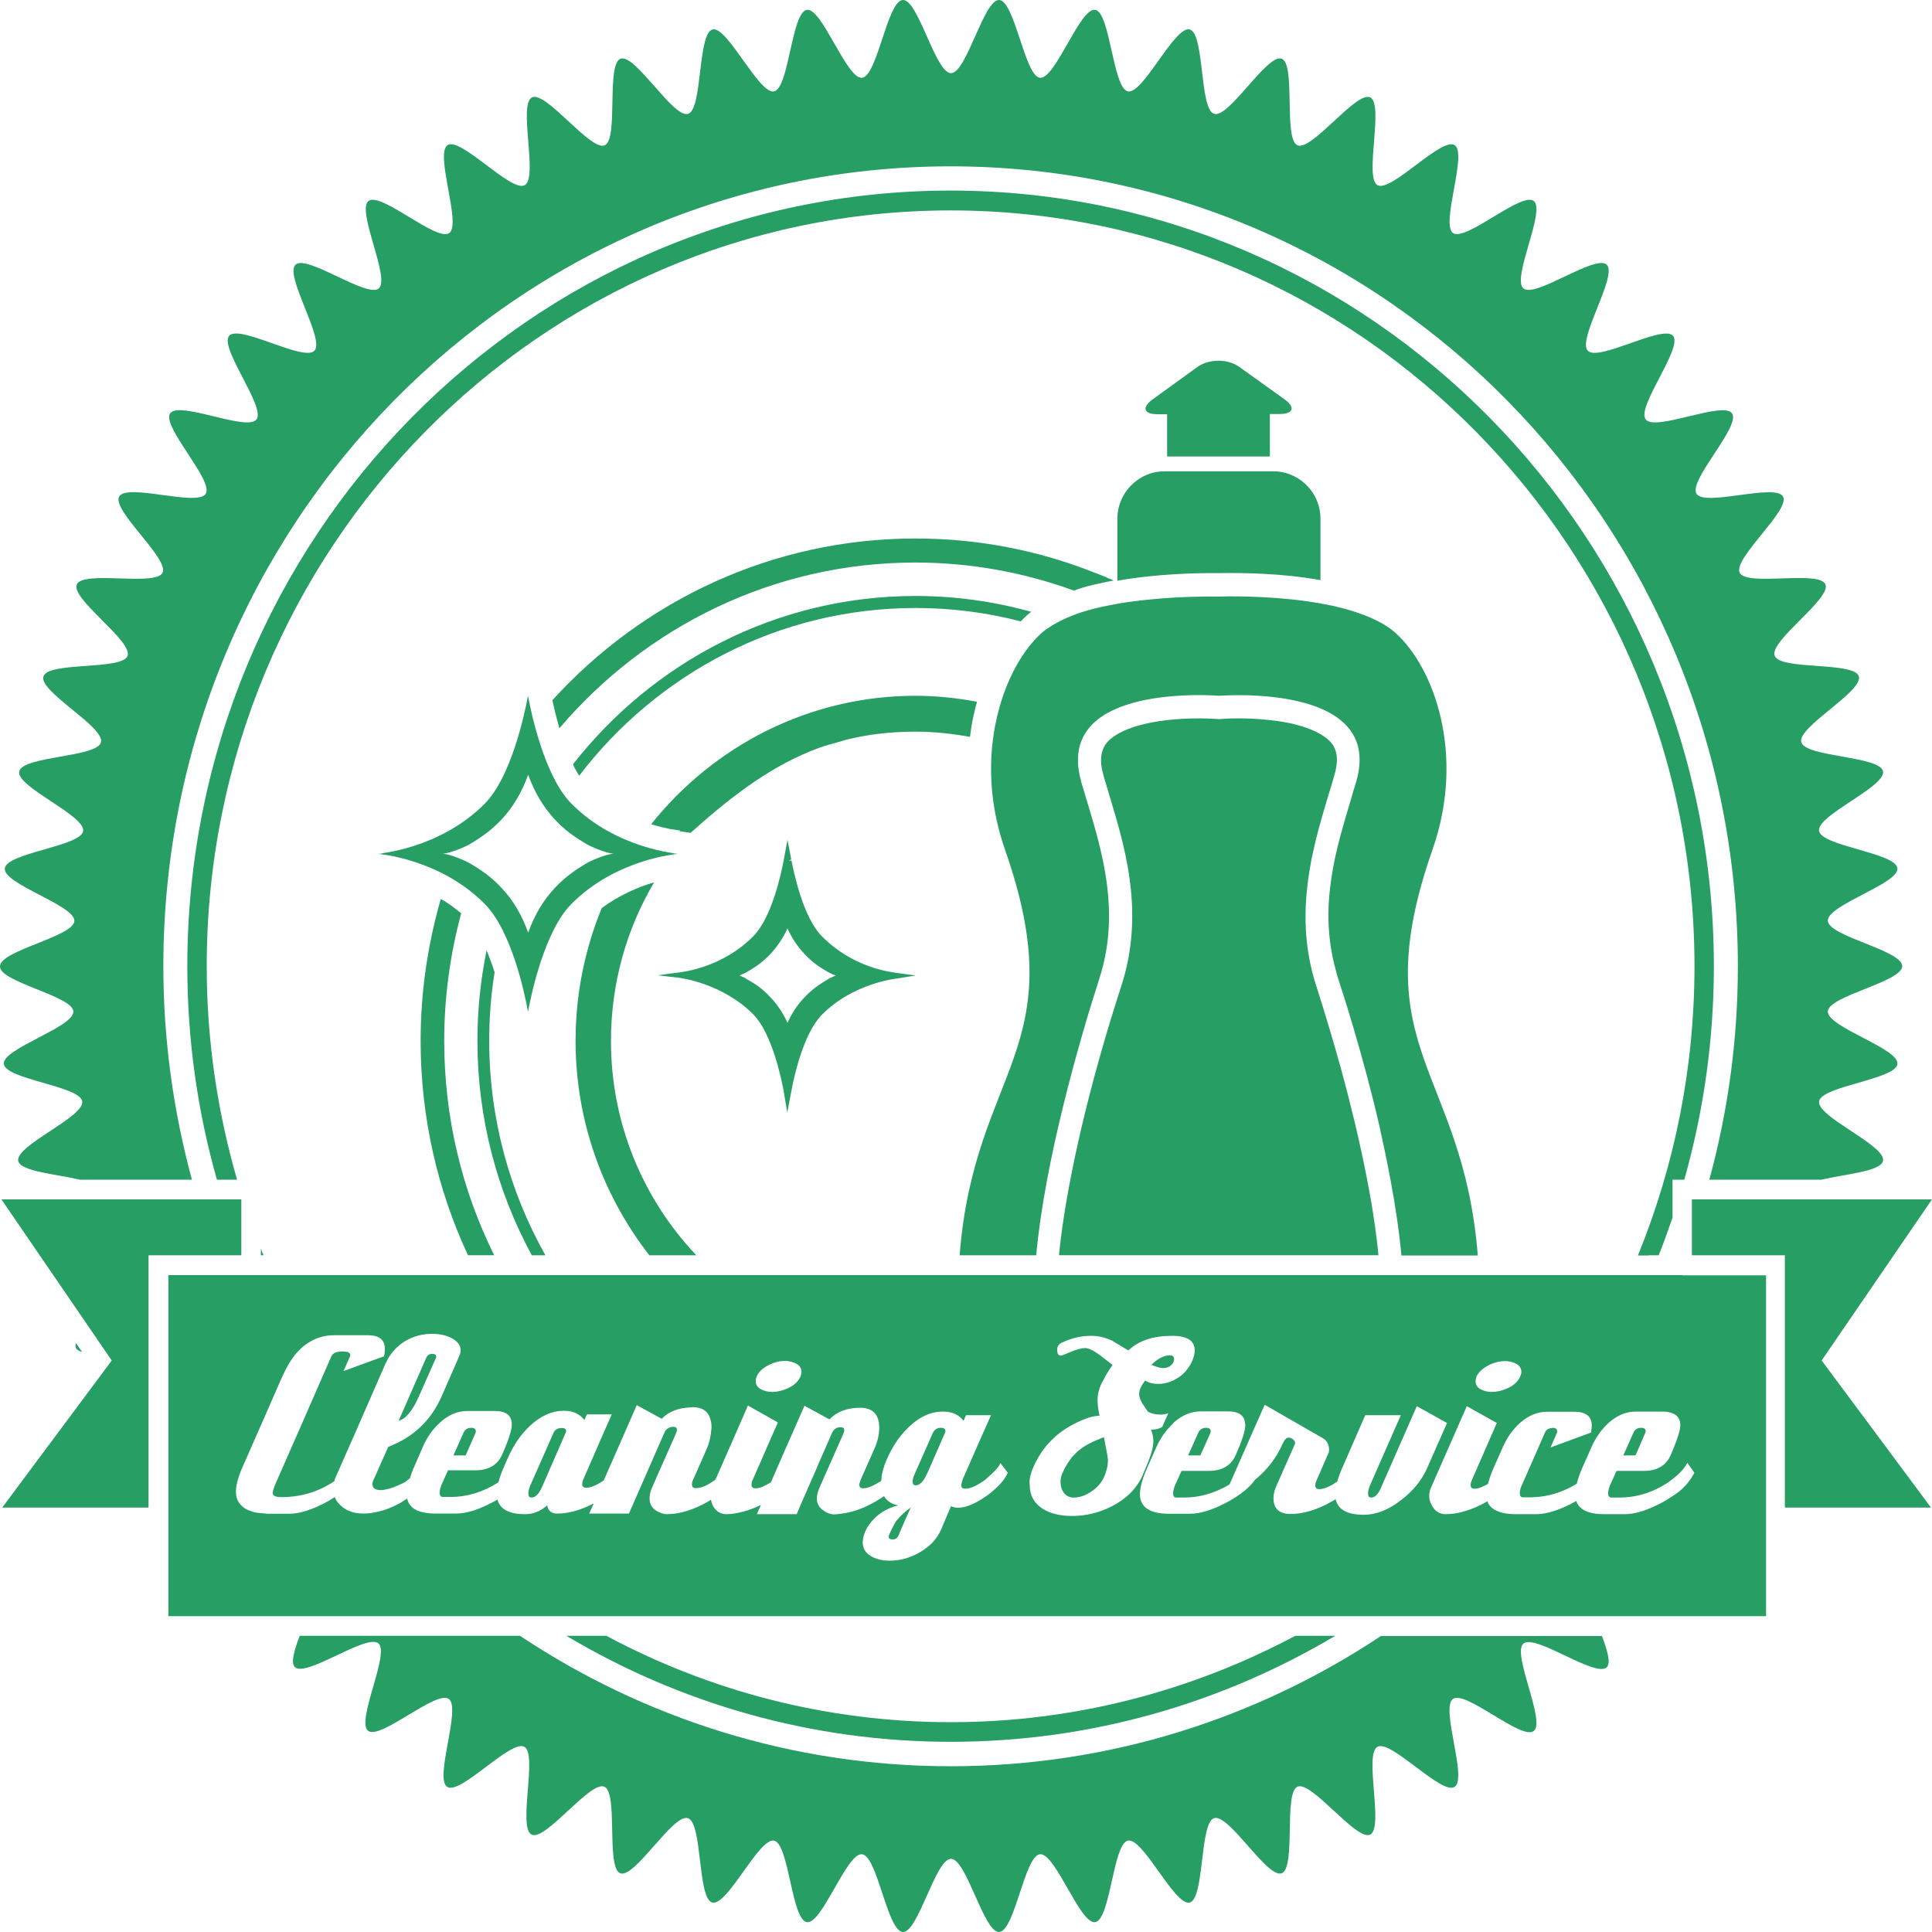
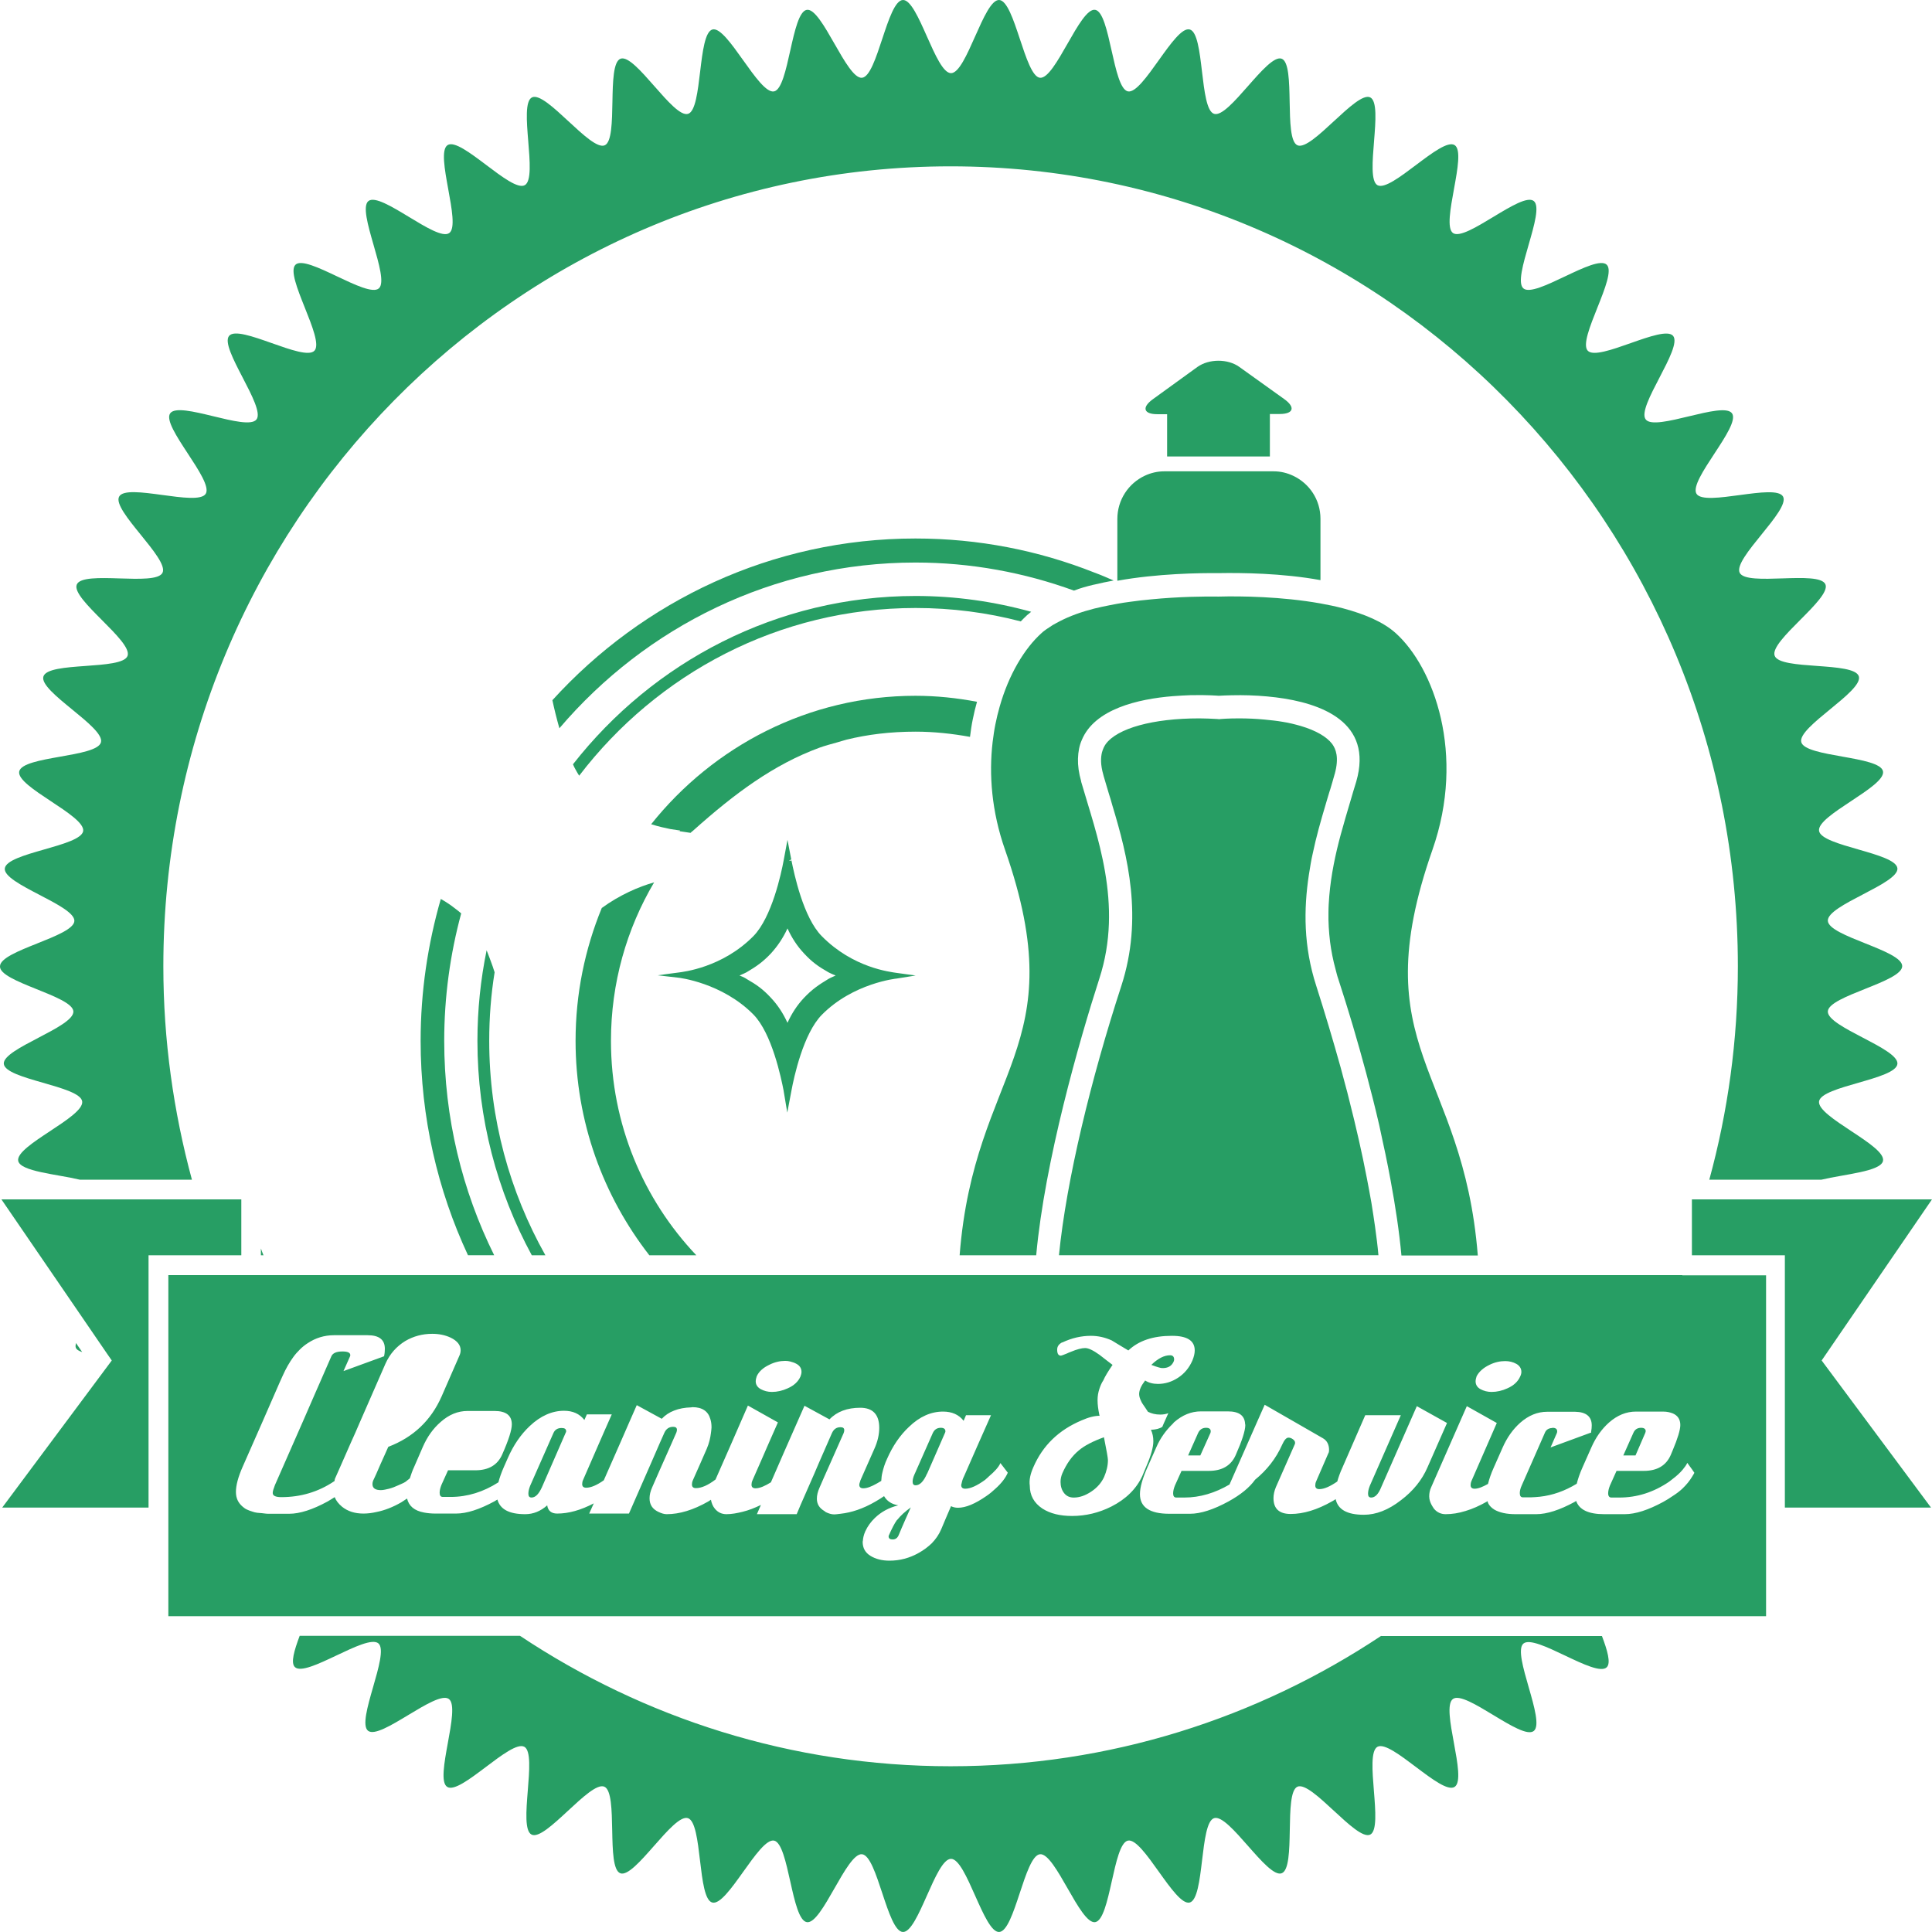
<svg xmlns="http://www.w3.org/2000/svg" width="95" height="95" viewBox="0 0 95 95" fill="none">
  <path d="M3.608 49.732C3.648 50.51 0.118 51.555 0.187 52.313C0.266 53.082 3.933 53.397 4.041 54.156C4.159 54.925 0.748 56.324 0.895 57.083C1.003 57.605 2.773 57.733 3.933 58.009H9.438C8.533 54.669 8.032 51.151 8.032 47.515C8.032 25.787 25.362 8.179 46.743 8.179C68.124 8.179 85.454 25.787 85.454 47.515C85.454 51.151 84.963 54.669 84.049 58.009H89.554C90.714 57.733 92.483 57.605 92.591 57.083C92.749 56.324 89.338 54.925 89.446 54.156C89.564 53.397 93.23 53.082 93.299 52.313C93.378 51.555 89.839 50.5 89.878 49.732C89.917 48.963 93.535 48.283 93.535 47.505C93.535 46.727 89.917 46.047 89.878 45.278C89.839 44.5 93.378 43.455 93.299 42.696C93.22 41.928 89.554 41.612 89.446 40.854C89.328 40.085 92.739 38.686 92.591 37.927C92.444 37.168 88.757 37.237 88.571 36.489C88.384 35.74 91.628 33.995 91.402 33.257C91.176 32.517 87.519 32.971 87.263 32.242C86.998 31.512 90.055 29.443 89.76 28.734C89.455 28.024 85.877 28.852 85.543 28.162C85.209 27.462 88.04 25.088 87.676 24.418C87.303 23.748 83.823 24.93 83.42 24.28C83.017 23.62 85.602 20.969 85.169 20.328C84.737 19.698 81.385 21.235 80.923 20.624C80.451 20.013 82.761 17.106 82.269 16.515C81.778 15.934 78.593 17.806 78.072 17.244C77.551 16.683 79.556 13.549 79.006 13.017C78.455 12.485 75.477 14.682 74.907 14.18C74.327 13.677 76.017 10.357 75.418 9.884C74.818 9.411 72.076 11.894 71.447 11.46C70.827 11.017 72.174 7.538 71.525 7.134C70.876 6.73 68.399 9.48 67.731 9.105C67.072 8.731 68.065 5.134 67.377 4.789C66.698 4.454 64.496 7.45 63.799 7.144C63.101 6.839 63.73 3.153 63.022 2.887C62.314 2.621 60.427 5.834 59.699 5.597C58.972 5.371 59.237 1.636 58.5 1.449C57.763 1.252 56.21 4.641 55.463 4.494C54.715 4.336 54.597 0.601 53.85 0.483C53.103 0.365 51.894 3.902 51.137 3.824C50.39 3.745 49.899 0.04 49.132 0C48.375 -0.039 47.53 3.597 46.763 3.597C45.996 3.597 45.151 -0.039 44.394 0C43.627 0.04 43.145 3.745 42.388 3.824C41.631 3.902 40.422 0.375 39.675 0.483C38.918 0.601 38.8 4.336 38.063 4.494C37.316 4.651 35.763 1.262 35.035 1.449C34.298 1.646 34.554 5.371 33.836 5.597C33.109 5.834 31.231 2.621 30.514 2.887C29.796 3.153 30.425 6.839 29.737 7.144C29.039 7.45 26.847 4.454 26.159 4.789C25.471 5.134 26.473 8.731 25.805 9.105C25.136 9.48 22.659 6.721 22.01 7.134C21.362 7.548 22.708 11.027 22.089 11.46C21.47 11.904 18.727 9.411 18.118 9.884C17.518 10.357 19.199 13.677 18.629 14.18C18.059 14.682 15.07 12.485 14.53 13.017C13.979 13.549 15.984 16.683 15.463 17.244C14.942 17.806 11.757 15.924 11.266 16.515C10.774 17.096 13.075 20.013 12.613 20.624C12.151 21.235 8.799 19.688 8.366 20.328C7.933 20.959 10.519 23.62 10.116 24.28C9.713 24.93 6.223 23.738 5.859 24.418C5.486 25.088 8.327 27.472 7.992 28.162C7.658 28.852 4.07 28.024 3.775 28.744C3.48 29.453 6.538 31.522 6.272 32.251C6.007 32.971 2.36 32.517 2.134 33.266C1.908 34.005 5.161 35.749 4.965 36.498C4.778 37.247 1.101 37.168 0.944 37.937C0.797 38.696 4.198 40.095 4.09 40.864C3.972 41.622 0.315 41.928 0.236 42.706C0.158 43.475 3.697 44.519 3.657 45.288C3.618 46.056 0 46.736 0 47.515C-0.049 48.283 3.569 48.973 3.608 49.732Z" fill="#279E64" />
  <path d="M67.917 80.436C61.832 84.485 54.558 86.85 46.743 86.85C38.928 86.85 31.654 84.485 25.569 80.436H14.736C14.47 81.145 14.284 81.766 14.5 81.973C15.05 82.505 18.029 80.308 18.609 80.81C19.179 81.312 17.498 84.633 18.098 85.106C18.697 85.579 21.44 83.096 22.069 83.54C22.689 83.983 21.342 87.461 21.991 87.865C22.639 88.279 25.116 85.52 25.785 85.894C26.444 86.269 25.451 89.865 26.139 90.21C26.817 90.555 29.019 87.55 29.717 87.855C30.415 88.161 29.786 91.846 30.503 92.112C31.211 92.378 33.099 89.166 33.826 89.402C34.553 89.629 34.288 93.364 35.025 93.551C35.763 93.748 37.316 90.358 38.063 90.506C38.8 90.664 38.918 94.398 39.675 94.516C40.422 94.635 41.631 91.097 42.388 91.176C43.145 91.255 43.627 94.96 44.394 94.999C45.151 95.039 45.996 91.403 46.763 91.403C47.529 91.403 48.375 95.039 49.132 94.999C49.898 94.96 50.38 91.255 51.137 91.176C51.894 91.097 53.103 94.625 53.85 94.516C54.607 94.398 54.725 90.664 55.462 90.506C56.209 90.348 57.763 93.738 58.5 93.551C59.237 93.354 58.982 89.629 59.699 89.402C60.427 89.166 62.314 92.378 63.022 92.112C63.739 91.846 63.11 88.161 63.798 87.855C64.496 87.55 66.698 90.545 67.377 90.21C68.055 89.865 67.062 86.269 67.731 85.894C68.399 85.52 70.876 88.279 71.525 87.865C72.174 87.451 70.817 83.983 71.446 83.54C72.066 83.096 74.818 85.589 75.418 85.116C76.017 84.643 74.336 81.322 74.906 80.82C75.487 80.317 78.455 82.515 79.006 81.983C79.222 81.776 79.035 81.145 78.77 80.445H67.917V80.436Z" fill="#279E64" />
  <path d="M3.735 66.039C3.716 66.128 3.706 66.207 3.726 66.266C3.765 66.364 3.883 66.433 4.041 66.483L3.735 66.039Z" fill="#279E64" />
-   <path d="M65.657 80.436H64.723H63.691C58.618 83.135 52.858 84.683 46.753 84.683C40.639 84.683 34.878 83.145 29.816 80.436H28.784H27.85C33.404 83.746 39.862 85.648 46.753 85.648C53.634 85.648 60.093 83.746 65.657 80.436Z" fill="#279E64" />
  <path d="M12.957 61.724C12.908 61.615 12.868 61.497 12.829 61.389V61.724H12.957Z" fill="#279E64" />
-   <path d="M81.06 61.724H81.561C81.807 61.113 82.023 60.502 82.24 59.881V58.334V58.009H82.328H82.82C83.763 54.669 84.274 51.151 84.274 47.515C84.274 26.487 67.435 9.371 46.743 9.371C26.05 9.371 9.211 26.477 9.211 47.515C9.211 51.161 9.722 54.678 10.666 58.009H11.157H11.659C10.695 54.678 10.165 51.161 10.165 47.515C10.165 27.019 26.571 10.347 46.743 10.347C66.914 10.347 83.321 27.019 83.321 47.515C83.321 52.55 82.328 57.349 80.539 61.734H81.06V61.724Z" fill="#279E64" />
  <path d="M53.763 28.755C53.782 28.755 53.792 28.745 53.812 28.745C54.107 28.676 54.421 28.607 54.746 28.548C54.755 28.548 54.755 28.548 54.765 28.548C54.451 28.41 54.136 28.272 53.812 28.154C51.079 27.07 48.12 26.479 45.014 26.479C37.965 26.479 31.605 29.543 27.162 34.43C27.211 34.647 27.26 34.884 27.319 35.11C27.378 35.337 27.437 35.574 27.506 35.81C31.753 30.824 38.025 27.661 45.014 27.661C47.747 27.661 50.371 28.154 52.809 29.041C53.114 28.922 53.428 28.834 53.763 28.755Z" fill="#279E64" />
  <path d="M22.187 44.528C22.02 44.41 21.852 44.302 21.675 44.203C21.037 46.42 20.683 48.755 20.683 51.179C20.683 54.944 21.518 58.52 23.012 61.723H24.3C22.727 58.55 21.843 54.973 21.843 51.179C21.843 49.012 22.137 46.913 22.678 44.913C22.521 44.775 22.354 44.656 22.187 44.528Z" fill="#279E64" />
  <path d="M26.818 61.724C25.068 58.61 24.056 55.014 24.056 51.18C24.056 50.028 24.144 48.904 24.321 47.81C24.262 47.613 24.193 47.426 24.124 47.239C24.056 47.062 23.997 46.894 23.928 46.727C23.633 48.165 23.476 49.653 23.476 51.18C23.476 55.004 24.449 58.59 26.149 61.724H26.818Z" fill="#279E64" />
  <path d="M28.174 37.582C28.213 37.68 28.262 37.769 28.311 37.858C28.361 37.956 28.42 38.045 28.479 38.143C32.312 33.128 38.299 29.896 45.023 29.896C46.802 29.896 48.542 30.122 50.194 30.556C50.272 30.477 50.351 30.389 50.439 30.31C50.459 30.3 50.469 30.28 50.488 30.261C50.557 30.201 50.636 30.142 50.705 30.083C48.896 29.581 46.989 29.305 45.023 29.305C38.201 29.305 32.116 32.547 28.174 37.582Z" fill="#279E64" />
  <path d="M33.434 40.883V40.873L33.315 40.853C33.355 40.863 33.394 40.873 33.434 40.883Z" fill="#279E64" />
  <path d="M34.239 61.724C31.644 58.985 30.042 55.28 30.042 51.181C30.042 48.333 30.818 45.663 32.165 43.387C31.791 43.495 31.369 43.643 30.917 43.86C30.484 44.067 30.032 44.323 29.59 44.648C28.764 46.658 28.302 48.865 28.302 51.181C28.302 55.162 29.668 58.818 31.929 61.724H34.239Z" fill="#279E64" />
  <path d="M47.697 36.233C47.736 35.937 47.775 35.642 47.834 35.366C47.893 35.07 47.962 34.784 48.041 34.508C47.058 34.321 46.045 34.213 45.013 34.213C39.774 34.213 35.085 36.686 32.018 40.529C32.391 40.647 32.715 40.716 32.961 40.766C33.256 40.815 33.433 40.835 33.433 40.835V40.874L33.954 40.953C33.993 40.913 34.033 40.884 34.082 40.844C36.127 39.012 38.044 37.593 40.295 36.765C40.57 36.666 40.865 36.588 41.15 36.509C41.307 36.469 41.464 36.41 41.622 36.371C42.664 36.115 43.775 35.977 45.023 35.977C45.927 35.977 46.822 36.075 47.697 36.233Z" fill="#279E64" />
-   <path d="M33.345 41.987C33.011 41.997 33.011 41.968 33.345 41.978C33.345 41.978 30.308 41.751 28.096 39.514C26.778 38.184 26.13 35.1 25.972 34.262C25.972 34.242 25.962 34.223 25.962 34.203C25.962 34.223 25.953 34.242 25.953 34.262C25.795 35.1 25.147 38.184 23.839 39.514C21.627 41.751 18.59 41.978 18.59 41.978C18.924 41.968 18.924 41.997 18.59 41.987C18.59 41.987 21.627 42.214 23.839 44.451C25.156 45.781 25.805 48.865 25.953 49.703C25.953 49.723 25.962 49.742 25.962 49.762C25.962 49.742 25.972 49.723 25.972 49.703C26.13 48.865 26.778 45.781 28.096 44.451C30.308 42.214 33.345 41.987 33.345 41.987ZM25.972 45.86C25.668 45.013 25.245 44.274 24.665 43.663C24.173 43.14 23.78 42.855 23.072 42.431C22.984 42.382 22.168 41.987 21.745 41.978C22.168 41.968 22.984 41.584 23.072 41.524C23.78 41.101 24.164 40.815 24.665 40.293C25.235 39.682 25.668 38.943 25.972 38.095C26.277 38.943 26.71 39.682 27.28 40.293C27.771 40.815 28.165 41.101 28.872 41.524C28.961 41.574 29.777 41.968 30.199 41.978C29.777 41.987 28.961 42.372 28.872 42.431C28.165 42.855 27.781 43.14 27.28 43.663C26.71 44.274 26.277 45.003 25.972 45.86Z" fill="#279E64" />
  <path d="M38.535 53.644V53.653L38.712 54.708L38.918 53.624C39.036 52.983 39.498 50.825 40.412 49.899C41.946 48.342 44.079 48.116 44.099 48.116L45.023 47.968L44.099 47.84C43.774 47.791 41.946 47.593 40.412 46.036C39.498 45.12 39.046 42.952 38.918 42.312L38.84 42.322L38.8 42.312L38.908 42.263L38.722 41.297L38.535 42.302C38.417 42.942 37.955 45.1 37.05 46.027C35.517 47.584 33.58 47.791 33.364 47.82C33.108 47.85 32.342 47.958 32.342 47.958C32.342 47.958 33.108 48.047 33.364 48.076C33.384 48.076 35.507 48.323 37.05 49.889C37.955 50.816 38.407 52.983 38.535 53.644ZM36.362 47.968C36.549 47.889 36.687 47.82 36.706 47.81C37.208 47.515 37.513 47.298 37.906 46.884C38.23 46.529 38.505 46.125 38.722 45.652C38.938 46.125 39.203 46.529 39.538 46.884C39.931 47.308 40.235 47.524 40.737 47.81C40.766 47.82 40.904 47.899 41.091 47.968C40.904 48.047 40.766 48.116 40.737 48.135C40.245 48.431 39.931 48.648 39.538 49.062C39.203 49.416 38.938 49.82 38.722 50.293C38.505 49.82 38.24 49.416 37.906 49.062C37.513 48.638 37.208 48.421 36.706 48.135C36.687 48.116 36.549 48.037 36.362 47.968Z" fill="#279E64" />
  <path d="M68.125 56.748C68.213 57.181 68.302 57.615 68.38 58.049C68.616 59.32 68.803 60.561 68.911 61.734H72.666C71.939 52.521 66.994 51.614 70.435 41.79C72.087 37.08 70.494 32.813 68.636 31.138C68.017 30.576 67.083 30.192 66.051 29.916C65.687 29.818 65.304 29.739 64.92 29.67C63.033 29.335 61.028 29.305 59.926 29.335C59.248 29.325 57.99 29.335 56.594 29.473C56.26 29.503 55.916 29.542 55.572 29.591C55.355 29.621 55.139 29.65 54.933 29.69C54.815 29.709 54.687 29.739 54.569 29.759C54.313 29.808 54.048 29.867 53.802 29.926C53.183 30.084 52.603 30.291 52.111 30.547C51.993 30.606 51.876 30.675 51.767 30.734C51.659 30.803 51.551 30.872 51.453 30.941C51.374 31 51.286 31.059 51.217 31.128C50.381 31.877 49.605 33.158 49.153 34.755C49.074 35.03 49.005 35.316 48.946 35.612C48.887 35.898 48.848 36.193 48.809 36.489C48.622 38.085 48.759 39.898 49.418 41.78C52.859 51.614 47.904 52.511 47.187 61.724H50.952C51.374 57.083 53.075 51.161 54.058 48.116C55.247 44.45 53.92 41.061 53.163 38.44C53.163 38.43 53.163 38.43 53.163 38.42C53.045 38.006 52.996 37.642 53.006 37.307C53.016 36.962 53.075 36.656 53.193 36.39C53.822 34.863 55.965 34.37 57.666 34.232C57.823 34.222 57.97 34.212 58.108 34.203C58.255 34.193 58.403 34.193 58.54 34.183C59.356 34.163 59.926 34.212 59.926 34.212C59.926 34.212 60.359 34.183 61.008 34.183C61.263 34.183 61.568 34.193 61.883 34.212C62.158 34.232 62.443 34.252 62.738 34.291C64.96 34.567 67.535 35.503 66.69 38.43C66.591 38.745 66.493 39.08 66.395 39.415C66.316 39.672 66.237 39.938 66.159 40.213C66.08 40.489 66.002 40.765 65.923 41.051C65.667 41.997 65.451 43.012 65.363 44.056C65.343 44.322 65.323 44.589 65.323 44.864C65.313 45.337 65.343 45.82 65.402 46.313C65.461 46.766 65.549 47.219 65.677 47.682C65.716 47.821 65.746 47.968 65.795 48.106C65.913 48.461 66.031 48.855 66.169 49.279C66.287 49.653 66.405 50.057 66.532 50.471C66.955 51.91 67.417 53.585 67.82 55.329C67.918 55.812 68.027 56.275 68.125 56.748Z" fill="#279E64" />
  <path d="M54.942 25.521V28.517V28.556C56.908 28.201 58.992 28.172 59.936 28.181C61.037 28.162 63.042 28.181 64.93 28.526V28.487V25.511C64.93 24.565 64.379 23.767 63.583 23.393C63.288 23.255 62.974 23.176 62.63 23.176H62.453H57.42H57.243C56.908 23.176 56.584 23.255 56.289 23.393C55.493 23.767 54.942 24.575 54.942 25.521Z" fill="#279E64" />
  <path d="M57.409 22.446H62.442V22.042V20.357H62.923C63.611 20.357 63.71 20.022 63.14 19.618L60.938 18.041C60.377 17.637 59.453 17.637 58.883 18.041L56.691 19.628C56.131 20.032 56.229 20.367 56.907 20.367H57.389V22.042V22.446H57.409Z" fill="#279E64" />
  <path d="M52.071 61.722H67.78C67.741 61.269 67.682 60.806 67.613 60.313C67.564 59.929 67.495 59.545 67.436 59.15C67.367 58.746 67.288 58.342 67.21 57.929C66.974 56.697 66.679 55.406 66.345 54.096C66.286 53.839 66.217 53.593 66.148 53.337C66.07 53.051 66.001 52.775 65.922 52.489C65.549 51.149 65.145 49.799 64.723 48.479C64.094 46.538 64.103 44.715 64.359 43.02C64.388 42.843 64.418 42.655 64.448 42.478C64.477 42.31 64.507 42.153 64.546 41.985C64.723 41.138 64.949 40.35 65.175 39.591C65.224 39.404 65.293 39.207 65.342 39.029C65.362 38.95 65.391 38.881 65.411 38.812C65.48 38.566 65.558 38.33 65.617 38.103C65.617 38.093 65.617 38.083 65.627 38.073C65.863 37.226 65.676 36.822 65.509 36.586C65.234 36.221 64.693 35.915 63.966 35.699C63.691 35.62 63.386 35.541 63.062 35.492C62.786 35.443 62.491 35.413 62.187 35.383C61.783 35.344 61.361 35.324 60.919 35.324C60.388 35.324 60.034 35.354 60.034 35.354L59.945 35.364L59.857 35.354H59.847C59.847 35.354 59.68 35.344 59.424 35.334C59.297 35.334 59.149 35.324 58.972 35.324C58.962 35.324 58.962 35.324 58.962 35.324C56.701 35.324 54.942 35.807 54.372 36.586C54.303 36.684 54.234 36.822 54.185 36.999C54.126 37.246 54.106 37.591 54.254 38.103C54.254 38.113 54.263 38.123 54.263 38.142C54.342 38.428 54.44 38.724 54.529 39.039C54.588 39.226 54.647 39.413 54.696 39.601C55.453 42.104 56.22 45.139 55.138 48.479C53.654 53.031 52.435 58.027 52.071 61.722Z" fill="#279E64" />
  <path d="M11.866 61.724V61.566V60.246V58.975H11.453H10.951H9.713H4.749H0.069L4.326 65.192L5.27 66.572L5.496 66.897L0.109 74.13H7.304V70.75V68.198V66.572V61.724H10.656H11.866Z" fill="#279E64" />
  <path d="M95 58.975H88.748H83.784H83.194V60.768V61.724H87.765V62.453V63.724V66.572V74.13H94.951L89.574 66.897L95 58.975Z" fill="#279E64" />
  <path d="M80.903 70.453C80.912 70.414 80.922 70.394 80.922 70.374C80.922 70.266 80.844 70.207 80.696 70.207C80.509 70.207 80.382 70.296 80.313 70.463L79.821 71.567H80.421L80.903 70.453Z" fill="#279E64" />
  <path d="M44.138 74.712C44.128 74.722 44.108 74.742 44.098 74.752C43.99 74.9 43.862 75.146 43.705 75.501C43.695 75.52 43.695 75.54 43.695 75.55C43.695 75.648 43.764 75.698 43.892 75.698C44.029 75.698 44.128 75.629 44.187 75.491C44.266 75.294 44.383 75.028 44.521 74.712C44.6 74.535 44.688 74.338 44.786 74.121C44.501 74.328 44.285 74.525 44.138 74.712Z" fill="#279E64" />
-   <path d="M23.386 70.453C23.396 70.414 23.396 70.394 23.396 70.374C23.396 70.266 23.317 70.207 23.17 70.207C22.983 70.207 22.855 70.296 22.786 70.463L22.295 71.567H22.895L23.386 70.453Z" fill="#279E64" />
  <path d="M46.487 70.374C46.487 70.266 46.408 70.207 46.261 70.207C46.074 70.207 45.947 70.296 45.868 70.463L44.983 72.463L44.964 72.503C44.904 72.641 44.875 72.759 44.875 72.858C44.875 72.976 44.924 73.035 45.022 73.035C45.229 73.035 45.416 72.848 45.583 72.463L45.593 72.454L46.468 70.453C46.487 70.424 46.487 70.394 46.487 70.374Z" fill="#279E64" />
  <path d="M27.613 70.217C27.417 70.217 27.279 70.305 27.21 70.473L26.07 73.055C26.011 73.203 25.981 73.331 25.981 73.449C25.981 73.577 26.031 73.636 26.139 73.636C26.326 73.636 26.493 73.469 26.65 73.124L27.81 70.463C27.829 70.424 27.839 70.404 27.839 70.384C27.839 70.266 27.77 70.217 27.613 70.217Z" fill="#279E64" />
-   <path d="M20.585 68.691L21.44 66.76C21.44 66.74 21.44 66.72 21.45 66.71C21.45 66.621 21.381 66.572 21.253 66.572C21.106 66.572 21.007 66.641 20.948 66.789C20.653 67.469 20.201 68.494 19.602 69.863C19.946 69.775 20.28 69.381 20.585 68.691Z" fill="#279E64" />
  <path d="M52.798 73.638C53.083 73.638 53.368 73.539 53.663 73.342C53.958 73.145 54.165 72.899 54.292 72.623C54.41 72.347 54.479 72.071 54.479 71.795C54.479 71.687 54.41 71.312 54.283 70.672C53.742 70.869 53.319 71.086 53.044 71.322C52.71 71.598 52.444 71.973 52.238 72.445C52.179 72.584 52.149 72.722 52.149 72.869C52.149 73.086 52.208 73.273 52.326 73.421C52.444 73.569 52.602 73.638 52.798 73.638Z" fill="#279E64" />
  <path d="M59.523 70.453C59.533 70.414 59.533 70.394 59.533 70.374C59.533 70.266 59.454 70.207 59.307 70.207C59.12 70.207 58.992 70.296 58.913 70.463L58.422 71.567H59.022L59.523 70.453Z" fill="#279E64" />
  <path d="M57.665 67.035C57.704 66.976 57.734 66.907 57.734 66.848C57.734 66.71 57.665 66.641 57.537 66.641C57.242 66.641 56.938 66.798 56.613 67.114C56.898 67.222 57.075 67.271 57.134 67.271C57.38 67.281 57.557 67.202 57.665 67.035Z" fill="#279E64" />
  <path d="M82.722 62.699H82.467H82.241H81.169H80.658H80.127H72.735H68.99H67.869H52.013H50.902H47.147H35.262H32.775H27.418H26.73H24.823H23.505H13.39H12.859H12.849H12.368H12.348H11.886H11.05H8.278V70.631V74.139V74.622V75.105V79.47H15.14H24.203H26.317H27.172H28.116H65.421H66.365H67.22H69.334H78.397H86.841V75.105V74.622V74.139V70.819V68.986V66.562V62.709H83.234H82.722V62.699ZM73.236 67.114C73.492 66.986 73.757 66.927 74.013 66.927C74.219 66.927 74.406 66.976 74.563 67.064C74.721 67.153 74.809 67.291 74.809 67.459C74.809 67.528 74.79 67.606 74.75 67.685C74.642 67.931 74.436 68.129 74.121 68.267C73.865 68.385 73.6 68.444 73.344 68.444C73.138 68.444 72.961 68.395 72.794 68.306C72.637 68.217 72.558 68.089 72.558 67.922C72.558 67.853 72.578 67.764 72.607 67.675C72.725 67.449 72.932 67.261 73.236 67.114ZM71.152 69.971L70.189 72.159C69.924 72.77 69.491 73.312 68.891 73.765C68.272 74.248 67.663 74.484 67.063 74.484C66.227 74.484 65.785 74.218 65.677 73.716C65.618 73.755 65.559 73.794 65.5 73.824C64.772 74.238 64.094 74.445 63.465 74.445C62.905 74.445 62.62 74.189 62.62 73.666C62.62 73.499 62.659 73.312 62.738 73.124L63.672 71.006C63.681 70.986 63.681 70.966 63.681 70.937C63.681 70.878 63.642 70.819 63.573 70.769C63.504 70.72 63.436 70.691 63.357 70.691C63.249 70.691 63.151 70.809 63.052 71.026C62.748 71.715 62.295 72.287 61.715 72.76C61.44 73.144 61.008 73.499 60.398 73.834C59.671 74.228 59.041 74.435 58.511 74.435H57.498C56.535 74.435 56.053 74.11 56.053 73.469C56.053 73.134 56.181 72.691 56.427 72.139L56.859 71.163C57.056 70.71 57.331 70.336 57.656 70.02C57.685 70.001 57.695 69.971 57.724 69.942C58.137 69.577 58.58 69.4 59.051 69.4H60.378C60.929 69.4 61.204 69.607 61.224 70.02C61.224 70.04 61.234 70.05 61.234 70.07C61.234 70.346 61.076 70.838 60.762 71.548C60.536 72.06 60.103 72.326 59.435 72.326H58.098L57.773 73.046C57.714 73.193 57.685 73.322 57.685 73.43C57.685 73.568 57.734 73.637 57.842 73.637H58.235C59.012 73.637 59.749 73.41 60.457 72.996L61.764 70.03L62.187 69.075L63.849 70.03L65.048 70.72C65.254 70.838 65.353 71.035 65.353 71.302C65.353 71.371 65.343 71.42 65.313 71.469L64.723 72.829C64.684 72.908 64.674 72.987 64.674 73.046C64.674 73.164 64.743 73.223 64.871 73.223C65.117 73.223 65.412 73.085 65.756 72.849C65.814 72.642 65.893 72.415 66.011 72.159L67.132 69.587H68.882L67.358 73.055C67.299 73.203 67.269 73.331 67.269 73.45C67.269 73.578 67.319 73.637 67.427 73.637C67.614 73.637 67.781 73.469 67.918 73.124L69.668 69.144L71.152 69.971ZM50.814 72.139C51.276 71.075 52.062 70.316 53.183 69.843C53.537 69.686 53.831 69.617 54.067 69.617C54.067 69.607 54.067 69.597 54.058 69.577C53.999 69.301 53.969 69.065 53.969 68.848C53.969 68.651 53.999 68.474 54.058 68.296C54.107 68.148 54.166 68.001 54.254 67.872C54.333 67.685 54.49 67.429 54.706 67.114C54.49 66.946 54.274 66.788 54.067 66.621C53.753 66.394 53.517 66.286 53.36 66.286C53.193 66.286 52.957 66.345 52.652 66.473C52.573 66.503 52.524 66.522 52.465 66.552C52.298 66.621 52.19 66.66 52.17 66.66C52.042 66.66 51.983 66.562 51.983 66.365C51.983 66.207 52.062 66.099 52.219 66.01C52.219 66.01 52.229 66.01 52.239 66.01C52.701 65.793 53.163 65.685 53.645 65.685C53.999 65.685 54.343 65.764 54.667 65.912C54.932 66.079 55.208 66.237 55.483 66.404C55.994 65.921 56.702 65.685 57.626 65.685C58.373 65.685 58.747 65.921 58.747 66.404C58.747 66.552 58.707 66.719 58.629 66.907C58.471 67.261 58.245 67.537 57.931 67.744C57.616 67.951 57.282 68.05 56.938 68.05C56.692 68.05 56.476 67.991 56.309 67.882C56.112 68.138 56.014 68.355 56.014 68.552C56.014 68.661 56.053 68.779 56.112 68.897C56.132 68.937 56.151 68.986 56.181 69.025C56.269 69.153 56.358 69.281 56.446 69.419C56.623 69.508 56.82 69.557 57.046 69.557C57.193 69.557 57.321 69.538 57.449 69.488L57.203 70.04L57.154 70.159C57.026 70.247 56.84 70.296 56.594 70.306C56.672 70.474 56.712 70.661 56.712 70.868C56.712 71.163 56.594 71.577 56.368 72.1L56.171 72.573C55.876 73.213 55.365 73.716 54.647 74.08C54.038 74.386 53.389 74.543 52.721 74.543C52.121 74.543 51.639 74.425 51.256 74.179C50.843 73.903 50.637 73.528 50.637 73.055C50.597 72.77 50.666 72.474 50.814 72.139ZM39.165 67.064C39.175 67.064 39.175 67.074 39.184 67.074C39.332 67.163 39.411 67.291 39.411 67.459C39.411 67.528 39.391 67.606 39.361 67.685C39.253 67.931 39.047 68.129 38.732 68.267C38.477 68.385 38.211 68.444 37.956 68.444C37.749 68.444 37.572 68.395 37.405 68.306C37.248 68.217 37.16 68.089 37.16 67.922C37.16 67.853 37.179 67.764 37.209 67.675C37.317 67.439 37.523 67.252 37.838 67.104C38.093 66.976 38.359 66.917 38.614 66.917C38.693 66.917 38.772 66.926 38.85 66.946C38.958 66.976 39.066 67.005 39.165 67.064ZM45.181 76.356C44.729 76.613 44.247 76.741 43.736 76.741C43.372 76.741 43.058 76.662 42.802 76.504C42.546 76.347 42.419 76.12 42.419 75.814C42.419 75.805 42.419 75.785 42.428 75.775C42.438 75.627 42.468 75.48 42.546 75.302C42.664 75.046 42.822 74.829 43.018 74.642C43.313 74.356 43.687 74.139 44.168 74.021C43.834 73.962 43.608 73.804 43.471 73.568C43.343 73.656 43.205 73.745 43.048 73.834C42.438 74.189 41.868 74.376 41.328 74.435C41.219 74.445 41.121 74.465 41.013 74.465C40.885 74.465 40.757 74.425 40.61 74.356C40.58 74.336 40.561 74.317 40.531 74.297C40.295 74.159 40.167 73.962 40.167 73.696C40.167 73.528 40.207 73.351 40.305 73.134L40.541 72.592L40.787 72.04L41.485 70.464C41.504 70.415 41.514 70.365 41.514 70.326C41.514 70.227 41.455 70.178 41.328 70.178C41.131 70.178 40.993 70.277 40.905 70.474L40.276 71.912L40.04 72.464L39.361 74.011L39.175 74.455H37.218L37.415 74.001C37.11 74.149 36.806 74.267 36.52 74.336C36.245 74.405 35.98 74.455 35.724 74.455C35.488 74.455 35.302 74.366 35.154 74.189C35.046 74.061 34.987 73.903 34.958 73.745C34.908 73.775 34.869 73.804 34.82 73.834C34.093 74.248 33.414 74.455 32.785 74.455C32.657 74.455 32.529 74.415 32.382 74.346C32.087 74.208 31.94 73.992 31.94 73.676C31.94 73.509 31.979 73.331 32.077 73.115L32.431 72.307L32.913 71.223L33.257 70.444C33.276 70.395 33.286 70.346 33.286 70.306C33.286 70.208 33.227 70.159 33.1 70.159C32.903 70.159 32.755 70.257 32.667 70.454L32.461 70.917L31.989 72.001L30.927 74.425H28.971L29.197 73.923C28.558 74.258 27.958 74.425 27.398 74.425C27.113 74.425 26.946 74.287 26.907 74.021C26.582 74.307 26.228 74.455 25.825 74.455C25.029 74.455 24.587 74.208 24.459 73.735C24.41 73.765 24.36 73.794 24.311 73.824C23.584 74.218 22.955 74.425 22.424 74.425H21.628H21.412C21.205 74.425 21.018 74.405 20.861 74.376C20.369 74.287 20.104 74.051 20.016 73.686C19.917 73.745 19.829 73.814 19.73 73.873C19.318 74.11 18.915 74.267 18.521 74.346C18.305 74.396 18.089 74.425 17.873 74.425C17.45 74.425 17.106 74.317 16.821 74.09C16.654 73.952 16.526 73.794 16.457 73.617C16.339 73.686 16.231 73.765 16.103 73.834C15.376 74.228 14.747 74.435 14.216 74.435H13.203C13.075 74.435 12.987 74.415 12.879 74.405C12.8 74.395 12.722 74.395 12.653 74.386C12.564 74.376 12.486 74.356 12.407 74.327C12.299 74.297 12.21 74.258 12.122 74.218C12.043 74.179 11.984 74.129 11.925 74.08C11.719 73.903 11.601 73.676 11.601 73.361C11.601 73.036 11.709 72.632 11.925 72.139L12.407 71.045L12.889 69.951L13.754 67.971L13.901 67.646C14.059 67.291 14.235 66.986 14.422 66.729C14.521 66.591 14.629 66.473 14.747 66.355C14.864 66.237 15.002 66.128 15.14 66.04C15.513 65.793 15.946 65.655 16.418 65.655H18.079C18.639 65.655 18.924 65.872 18.924 66.325C18.924 66.434 18.915 66.552 18.885 66.69L16.89 67.419L17.214 66.69C17.224 66.67 17.224 66.651 17.224 66.631C17.224 66.513 17.096 66.454 16.84 66.454C16.546 66.454 16.359 66.532 16.29 66.7L15.975 67.419L15.739 67.961L15.513 68.474L14.943 69.784L13.518 73.026C13.449 73.203 13.41 73.331 13.41 73.41C13.41 73.548 13.547 73.617 13.832 73.617C14.786 73.617 15.651 73.361 16.428 72.839C16.437 72.839 16.437 72.829 16.447 72.829C16.457 72.789 16.457 72.75 16.467 72.72L16.703 72.188L17.253 70.937L17.47 70.454L17.696 69.932L18.954 67.055C19.17 66.572 19.495 66.207 19.927 65.941C20.33 65.705 20.773 65.586 21.254 65.586C21.579 65.586 21.883 65.645 22.159 65.774C22.483 65.931 22.65 66.138 22.65 66.394C22.65 66.483 22.63 66.582 22.581 66.68L21.716 68.661C21.195 69.843 20.33 70.671 19.092 71.144L18.934 71.499L18.708 72.001L18.502 72.474L18.384 72.73C18.335 72.819 18.315 72.898 18.315 72.977C18.315 73.174 18.453 73.272 18.728 73.272C18.856 73.272 18.993 73.233 19.131 73.203C19.278 73.164 19.436 73.105 19.603 73.026C19.721 72.967 19.829 72.937 19.947 72.858C19.986 72.829 20.016 72.799 20.055 72.77C20.094 72.74 20.124 72.72 20.153 72.691C20.212 72.513 20.271 72.326 20.369 72.119L20.792 71.144C21.008 70.651 21.294 70.247 21.667 69.922C22.08 69.557 22.512 69.38 22.994 69.38H24.311C24.881 69.38 25.167 69.597 25.167 70.04C25.167 70.316 25.009 70.809 24.695 71.518C24.469 72.031 24.036 72.297 23.368 72.297H22.031L21.706 73.016C21.647 73.164 21.618 73.292 21.618 73.4C21.618 73.538 21.667 73.607 21.775 73.607H22.159C22.984 73.607 23.771 73.361 24.508 72.888C24.567 72.661 24.655 72.405 24.783 72.119L24.97 71.696C25.245 71.065 25.609 70.533 26.051 70.119C26.582 69.617 27.152 69.37 27.732 69.37C28.165 69.37 28.499 69.518 28.735 69.823L28.853 69.557V69.547H30.082L29.738 70.326L29.492 70.888C29.315 71.302 29.04 71.932 28.676 72.76C28.637 72.839 28.627 72.918 28.627 72.977C28.627 73.095 28.696 73.154 28.823 73.154C29.059 73.154 29.354 73.026 29.689 72.789L30.504 70.937L30.986 69.833L31.311 69.094L32.539 69.764C32.706 69.587 32.913 69.449 33.149 69.36C33.395 69.262 33.67 69.213 33.984 69.203C34.004 69.203 34.033 69.193 34.053 69.193C34.525 69.193 34.82 69.39 34.928 69.774C34.967 69.892 34.987 70.03 34.987 70.188C34.987 70.277 34.967 70.365 34.958 70.464C34.928 70.71 34.869 70.966 34.751 71.242L34.397 72.05L34.073 72.779C34.033 72.868 34.024 72.937 34.024 72.996C34.024 73.115 34.093 73.174 34.22 73.174C34.486 73.174 34.81 73.036 35.184 72.75L35.292 72.504L35.96 70.986L36.196 70.444L36.776 69.114L38.251 69.942L37.739 71.104L37.504 71.646L37.002 72.789C36.963 72.878 36.953 72.947 36.953 73.006C36.953 73.124 37.022 73.183 37.15 73.183C37.366 73.183 37.621 73.065 37.907 72.888L38.319 71.942L38.555 71.4L39.558 69.124L40.787 69.794C41.151 69.41 41.662 69.222 42.301 69.222C42.92 69.222 43.234 69.557 43.234 70.208C43.234 70.533 43.156 70.888 42.989 71.252L42.527 72.297L42.31 72.789C42.301 72.819 42.301 72.829 42.291 72.858C42.271 72.908 42.252 72.967 42.252 73.006C42.252 73.124 42.32 73.183 42.448 73.183C42.635 73.183 42.851 73.095 43.097 72.957C43.176 72.918 43.244 72.868 43.333 72.819C43.343 72.681 43.352 72.543 43.392 72.395C43.441 72.188 43.51 71.962 43.618 71.735C43.893 71.104 44.257 70.572 44.699 70.159C45.22 69.656 45.781 69.41 46.37 69.41C46.803 69.41 47.147 69.557 47.383 69.863L47.501 69.587H47.668H48.73L48.061 71.095L47.412 72.573L47.403 72.592C47.334 72.73 47.304 72.839 47.285 72.937C47.275 72.967 47.265 73.006 47.265 73.026C47.265 73.144 47.334 73.203 47.462 73.203C47.717 73.203 48.041 73.055 48.435 72.77C48.513 72.711 48.562 72.651 48.631 72.592C48.897 72.366 49.103 72.149 49.192 71.942L49.555 72.415C49.447 72.671 49.241 72.937 48.956 73.193C48.818 73.322 48.671 73.45 48.494 73.568C47.953 73.942 47.491 74.139 47.108 74.139C46.97 74.139 46.862 74.11 46.764 74.061L46.498 74.681L46.282 75.194C46.174 75.45 46.017 75.677 45.82 75.883C45.633 76.061 45.427 76.219 45.181 76.356ZM83.312 72.415V72.425C83.283 72.494 83.234 72.553 83.204 72.612C83.086 72.809 82.929 73.006 82.722 73.203C82.585 73.331 82.428 73.45 82.241 73.568C82.103 73.666 81.956 73.755 81.779 73.854C81.051 74.248 80.422 74.455 79.891 74.455H78.879C78.093 74.455 77.65 74.228 77.503 73.804C77.473 73.824 77.454 73.834 77.424 73.854C76.697 74.248 76.067 74.455 75.537 74.455H74.937H74.524C74.072 74.455 73.738 74.376 73.492 74.238C73.344 74.149 73.236 74.041 73.168 73.903C73.158 73.873 73.158 73.844 73.148 73.814C73.138 73.824 73.128 73.824 73.118 73.834C72.755 74.041 72.401 74.198 72.067 74.297C71.722 74.405 71.398 74.455 71.084 74.455C70.857 74.455 70.661 74.366 70.513 74.189C70.464 74.129 70.435 74.061 70.395 74.001C70.327 73.873 70.277 73.735 70.277 73.578C70.277 73.42 70.307 73.272 70.376 73.124L72.126 69.144L72.302 69.242L73.6 69.971L72.361 72.809C72.322 72.898 72.312 72.967 72.312 73.026C72.312 73.144 72.381 73.203 72.509 73.203C72.696 73.203 72.922 73.105 73.168 72.967C73.227 72.73 73.315 72.464 73.453 72.159L73.885 71.183C74.101 70.691 74.386 70.287 74.75 69.961C75.163 69.597 75.605 69.419 76.077 69.419H76.274H76.883H77.404C77.424 69.419 77.434 69.419 77.454 69.419C77.994 69.429 78.269 69.656 78.269 70.09C78.269 70.178 78.26 70.287 78.24 70.395C78.24 70.415 78.24 70.424 78.24 70.444L78.201 70.454L76.244 71.173L76.343 70.947L76.559 70.454C76.569 70.415 76.569 70.395 76.569 70.375C76.569 70.267 76.49 70.208 76.343 70.208C76.333 70.208 76.323 70.218 76.313 70.218C76.146 70.227 76.018 70.306 75.959 70.464L75.743 70.957L75.055 72.523L74.829 73.036C74.76 73.183 74.731 73.312 74.731 73.42C74.731 73.558 74.78 73.627 74.888 73.627H75.271C75.419 73.627 75.566 73.607 75.713 73.597C76.343 73.528 76.952 73.312 77.532 72.957C77.591 72.72 77.68 72.454 77.817 72.149L78.25 71.173C78.466 70.681 78.751 70.277 79.115 69.951C79.528 69.587 79.97 69.41 80.442 69.41H81.769C81.975 69.41 82.123 69.449 82.251 69.498C82.487 69.597 82.624 69.784 82.624 70.07C82.624 70.306 82.496 70.73 82.251 71.311C82.221 71.39 82.192 71.459 82.152 71.548C81.926 72.06 81.494 72.326 80.825 72.326H79.488L79.164 73.046C79.105 73.193 79.076 73.322 79.076 73.43C79.076 73.568 79.135 73.637 79.233 73.637H79.626C80.491 73.637 81.307 73.381 82.074 72.858C82.142 72.809 82.192 72.77 82.251 72.72C82.447 72.573 82.605 72.425 82.732 72.277C82.831 72.159 82.919 72.04 82.968 71.932L83.204 72.257L83.312 72.415Z" fill="#279E64" />
</svg>